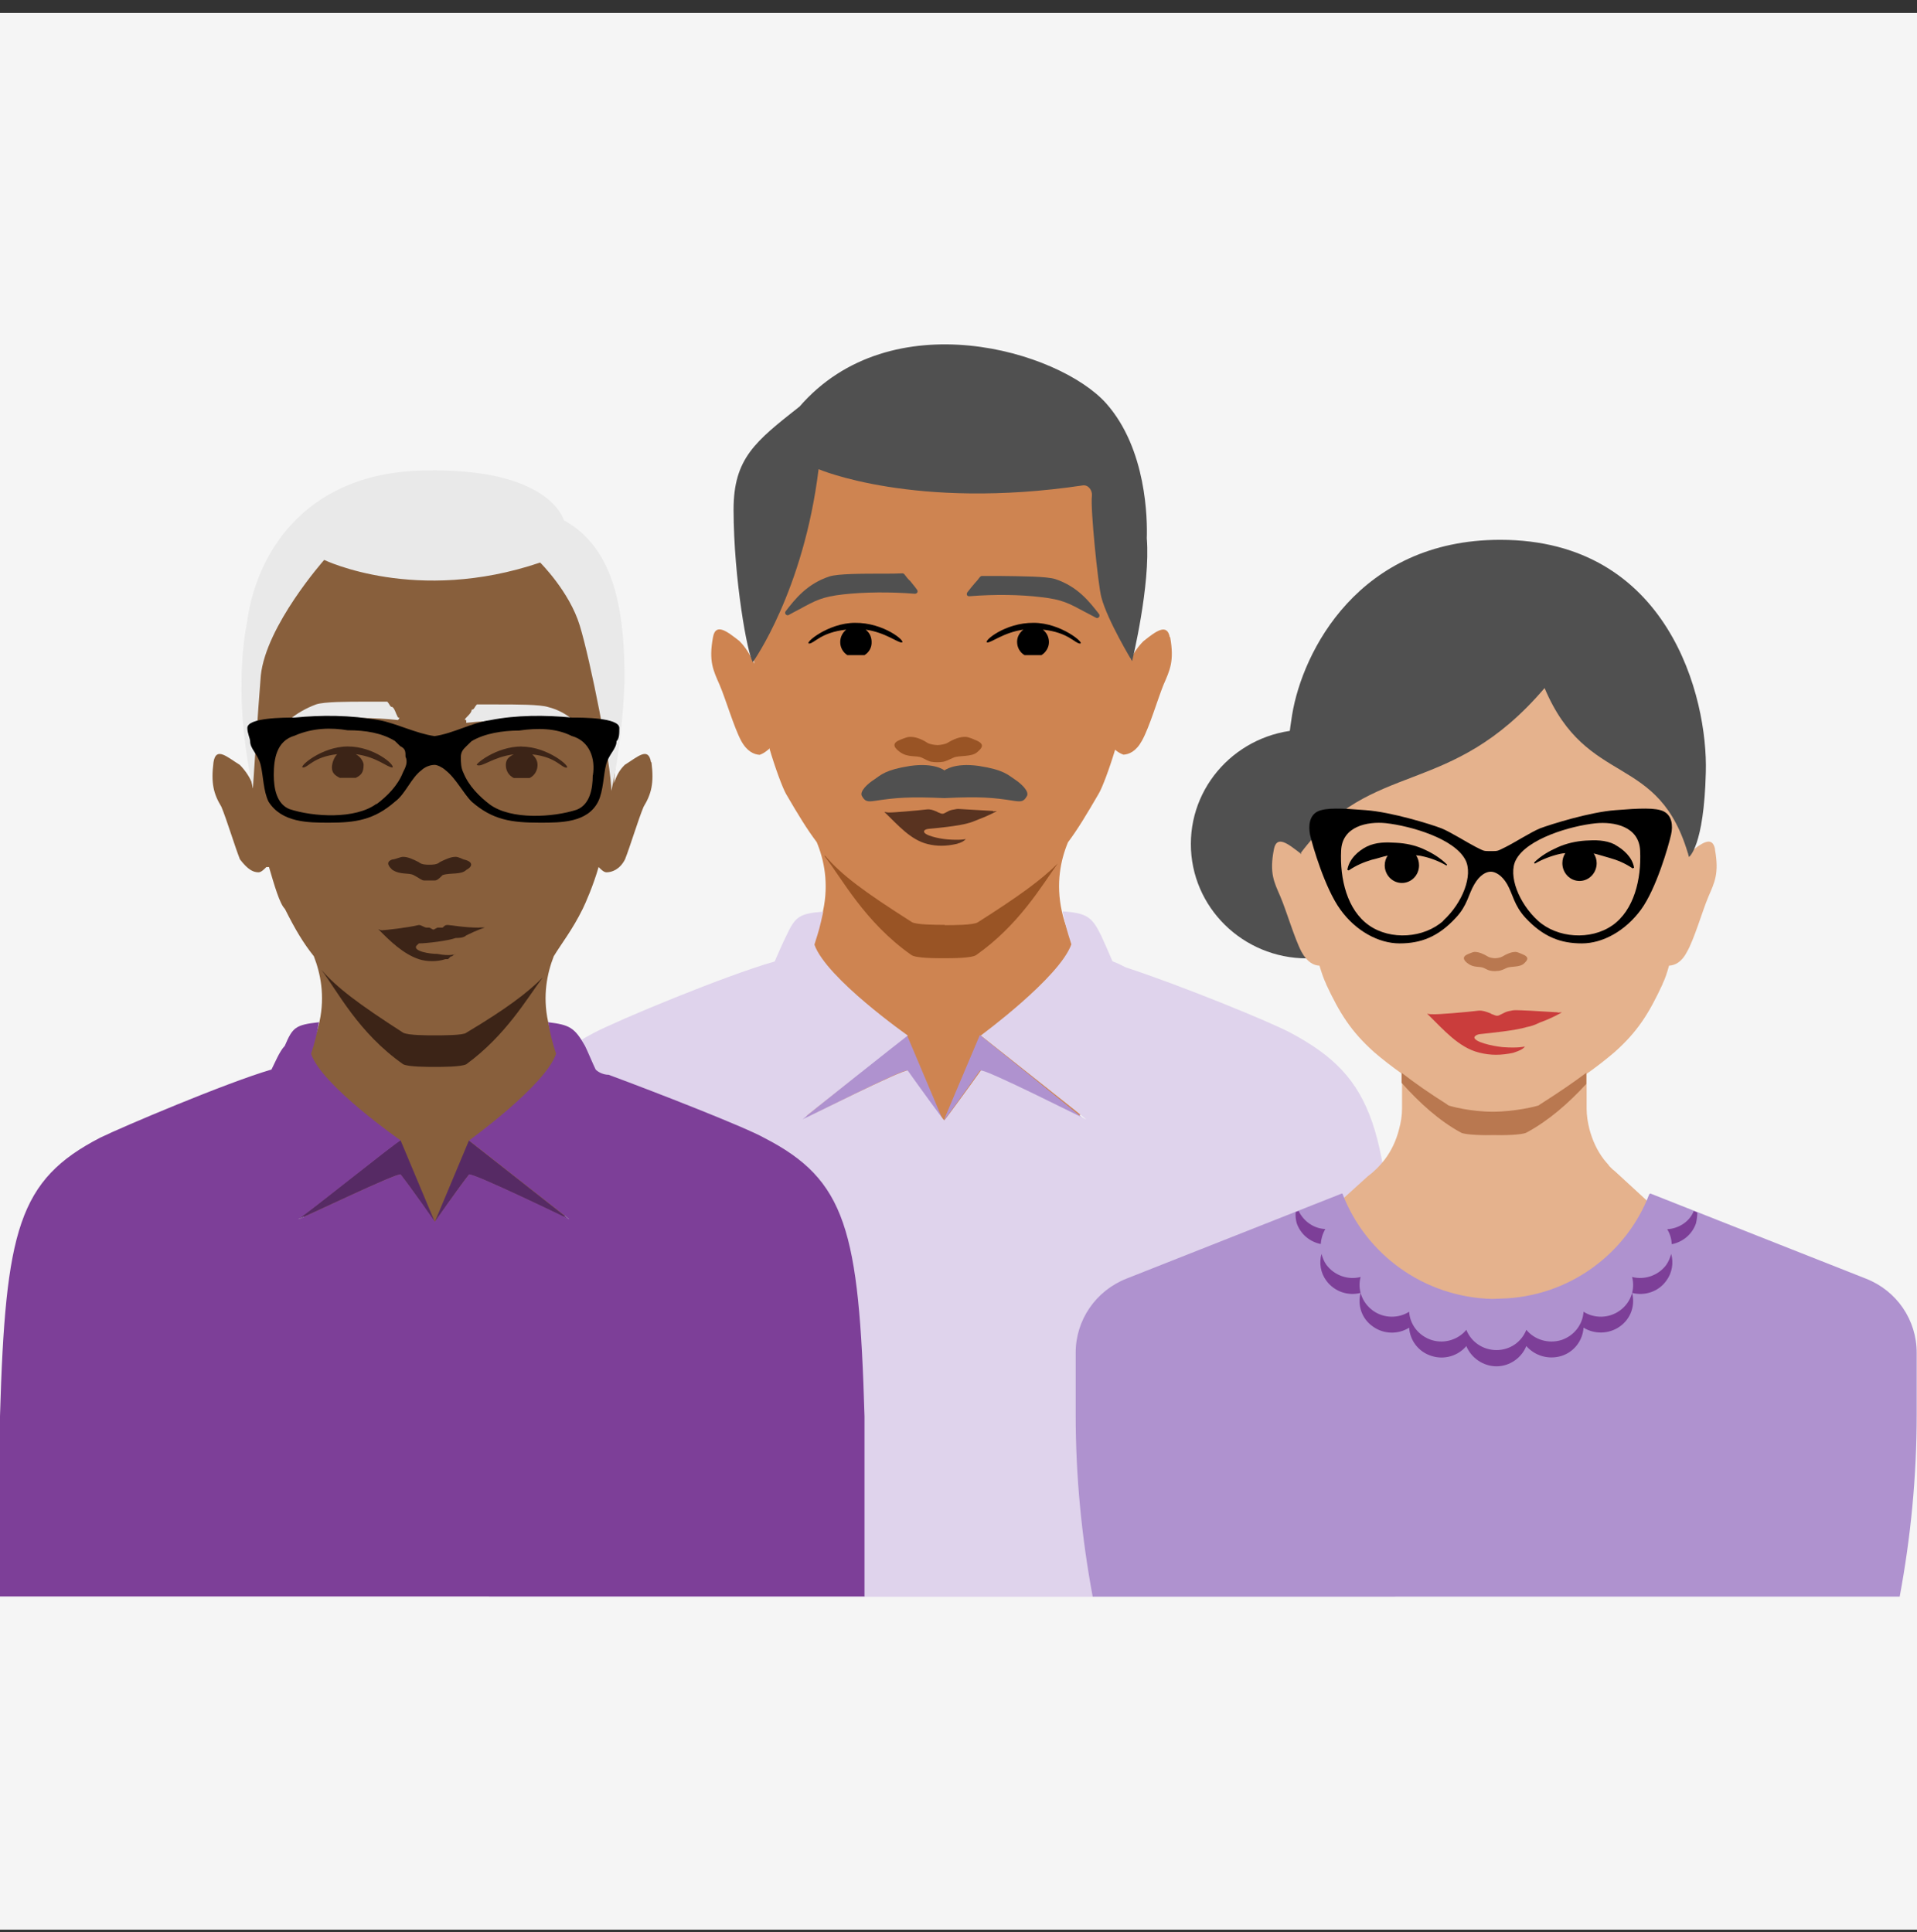
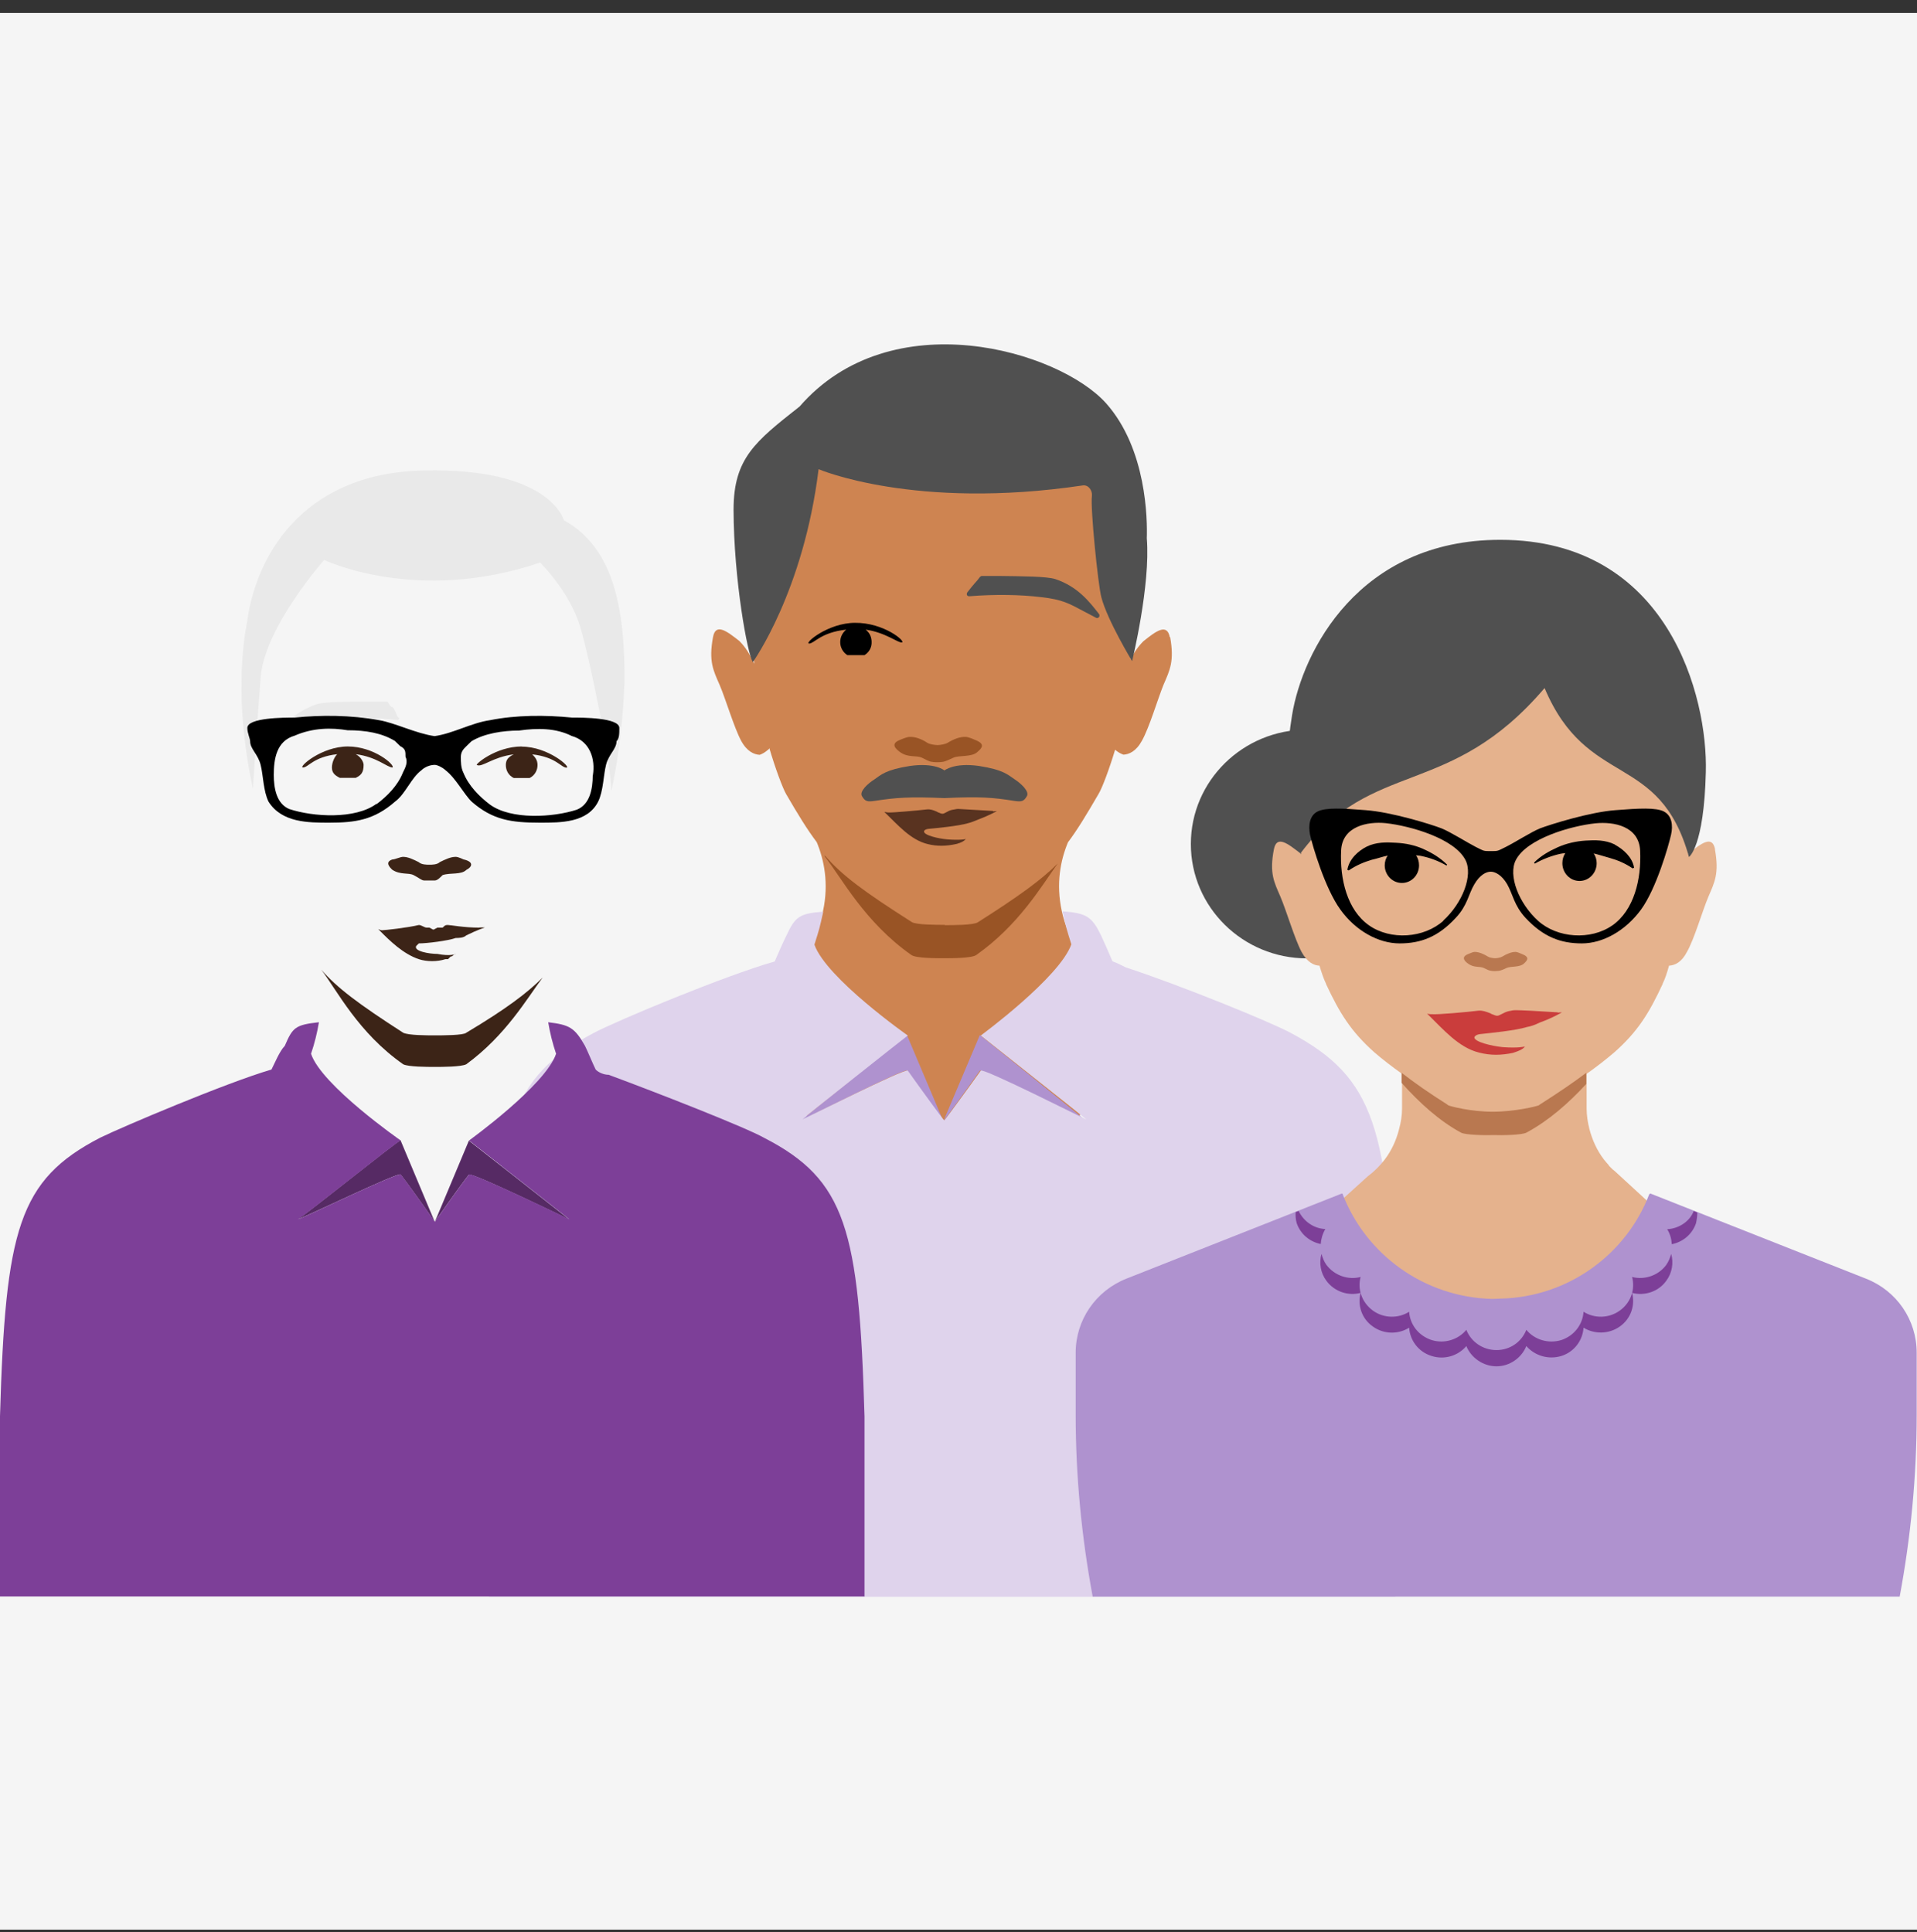
<svg xmlns="http://www.w3.org/2000/svg" width="124px" height="125px" viewBox="0 0 124 125" version="1.1">
  <rect x="0" y="0" width="124" height="125" fill="#333333" stroke="none" />
  <title>Group 3</title>
  <g id="FINAL" stroke="none" stroke-width="1" fill="none" fill-rule="evenodd">
    <g id="MC-Member-Home-V2" transform="translate(-612, -1501)">
      <g id="Group-3" transform="translate(612, 1501.84)">
        <g id="Icons/_Blank" fill="#F5F5F5">
          <rect id="Rectangle" x="0" y="0" width="124" height="124" />
        </g>
        <g id="Mercy-Care-Advantage" transform="translate(0, 21.44)">
          <g id="Group" transform="translate(31.63, 0)">
            <path d="M44.04,18.954 C43.86,17.994 43.11,18.584 42.33,19.204 C41.99,19.544 41.72,19.934 41.51,20.384 C41.74,18.274 41.96,15.704 41.78,14.464 C40.87,8.314 38.74,2.044 29.5,1.704 L29.14,1.704 C19.57,2.064 17.94,7.154 16.86,14.464 C16.68,15.754 16.93,18.504 17.16,20.664 C16.91,20.114 16.62,19.614 16.2,19.194 C15.41,18.574 14.66,17.984 14.49,18.944 C14.2,20.514 14.51,21.094 14.92,22.034 C15.31,22.944 15.85,24.784 16.31,25.644 C16.69,26.344 17.15,26.534 17.51,26.554 C17.71,26.484 17.88,26.374 18.04,26.234 C18.08,26.214 18.11,26.184 18.13,26.144 L18.13,26.104 C18.5,27.374 18.99,28.694 19.22,29.094 C20,30.434 20.58,31.384 21.2,32.204 C22.15,34.494 22.47,38.284 17.81,42.674 C13.58,46.694 21.67,52.344 29.36,51.954 C37.06,52.344 45.07,46.694 40.84,42.674 C36.2,38.274 36.5,34.504 37.45,32.214 C38.08,31.374 38.65,30.424 39.43,29.084 C39.66,28.714 40.13,27.454 40.5,26.224 C40.66,26.364 40.84,26.474 41.04,26.544 C41.4,26.524 41.86,26.334 42.24,25.634 C42.72,24.774 43.26,22.934 43.63,22.024 C44.04,21.074 44.34,20.504 44.06,18.934 L44.04,18.954 Z" id="Path" fill="#CE8451" />
            <path d="M29.46,29.354 C31.74,29.244 32.62,29.314 33.97,29.534 C34.45,29.604 34.6,29.574 34.8,29.214 C34.96,28.914 34.42,28.414 34.01,28.144 C33.58,27.864 33.31,27.524 31.69,27.274 C30.09,27.044 29.46,27.564 29.46,27.564 C29.46,27.564 28.85,27.044 27.23,27.274 C25.63,27.524 25.34,27.864 24.93,28.144 C24.5,28.414 23.96,28.914 24.12,29.214 C24.32,29.574 24.48,29.604 24.95,29.534 C26.3,29.324 27.18,29.254 29.46,29.354 Z" id="Path" fill="#505050" />
            <path d="M29.47,37.554 C28.95,37.554 27.63,37.554 27.35,37.374 C24.3,35.434 22.83,34.354 21.73,33.074 C21.73,33.074 21.723,33.088 21.71,33.114 C22.82,34.524 24.28,37.364 27.32,39.504 C27.61,39.714 28.91,39.714 29.43,39.714 C29.95,39.714 31.23,39.714 31.52,39.504 C34.27,37.564 35.72,35.074 36.79,33.584 C35.72,34.654 34.27,35.704 31.61,37.394 C31.32,37.574 30,37.574 29.49,37.574 L29.47,37.554 Z" id="Path" fill="#995425" />
            <path d="M31.45,25.594 C31.31,25.524 30.98,25.394 30.84,25.394 C30.46,25.374 30.05,25.544 29.67,25.774 C29.53,25.864 29.18,25.924 29.02,25.924 C28.86,25.924 28.5,25.874 28.35,25.774 C27.99,25.534 27.56,25.374 27.2,25.394 C27.06,25.394 26.73,25.524 26.57,25.594 C25.92,25.854 26.35,26.194 26.57,26.364 C27.11,26.764 27.63,26.564 28.01,26.744 C28.24,26.854 28.46,26.984 28.62,27.004 C28.8,27.044 29.18,27.044 29.38,27.004 C29.52,26.984 29.79,26.854 30.03,26.744 C30.41,26.564 31.22,26.724 31.6,26.364 C31.91,26.094 32.1,25.854 31.46,25.594" id="Path" fill="#995425" />
-             <path d="M35.24,18.014 C33.37,17.994 31.95,19.224 32.22,19.284 C32.45,19.334 33.28,18.634 34.57,18.454 C34.32,18.644 34.16,18.924 34.16,19.244 C34.16,19.614 34.35,19.934 34.64,20.104 L35.74,20.104 C36.02,19.924 36.22,19.614 36.22,19.264 C36.22,18.914 36.06,18.644 35.83,18.454 C37.49,18.634 37.9,19.354 38.23,19.354 C38.58,19.354 36.99,18.014 35.24,18.014" id="Path" fill="#000000" fill-rule="nonzero" />
            <path d="M23.67,18.014 C25.54,17.994 26.98,19.224 26.71,19.284 C26.48,19.334 25.65,18.634 24.36,18.454 C24.61,18.644 24.75,18.924 24.75,19.244 C24.77,19.614 24.57,19.934 24.29,20.104 L23.18,20.104 C22.9,19.924 22.72,19.614 22.72,19.264 C22.72,18.914 22.88,18.644 23.11,18.454 C21.45,18.634 21.04,19.354 20.71,19.354 C20.36,19.354 21.93,18.014 23.68,18.014" id="Path" fill="#000000" fill-rule="nonzero" />
-             <path d="M27.21,15.284 C27.1,15.174 27.01,15.064 26.87,14.874 C26.83,14.834 26.8,14.814 26.74,14.814 C26.38,14.834 25.95,14.834 25.5,14.834 C24.14,14.834 22.58,14.834 22.02,15.014 C20.57,15.494 19.8,16.474 19.19,17.264 C19.14,17.324 19.15,17.414 19.19,17.464 C19.23,17.504 19.26,17.524 19.32,17.524 C19.34,17.524 19.36,17.524 19.39,17.504 C19.66,17.354 19.91,17.224 20.12,17.114 C21.11,16.574 21.56,16.324 22.92,16.174 C24.26,16.024 25.95,16.004 27.55,16.134 C27.62,16.134 27.68,16.094 27.71,16.044 C27.73,16.004 27.73,15.934 27.69,15.874 C27.49,15.594 27.35,15.454 27.21,15.264" id="Path" fill="#505050" />
            <path d="M39.45,17.434 C38.84,16.644 38.07,15.664 36.63,15.184 C36.05,15.004 34.49,15.004 33.13,14.984 L31.89,14.984 C31.84,14.984 31.8,15.004 31.76,15.044 C31.63,15.214 31.53,15.344 31.42,15.454 C31.28,15.624 31.15,15.764 30.94,16.044 C30.9,16.104 30.9,16.174 30.92,16.224 C30.96,16.284 31.01,16.294 31.08,16.294 C32.68,16.164 34.37,16.184 35.72,16.354 C37.09,16.504 37.53,16.764 38.52,17.294 C38.74,17.404 38.97,17.534 39.26,17.684 C39.3,17.704 39.31,17.704 39.33,17.704 C39.38,17.704 39.42,17.684 39.46,17.644 C39.5,17.584 39.5,17.494 39.46,17.444" id="Path" fill="#505050" />
            <path d="M32.6,30.184 C31.46,30.114 30.6,30.074 30.34,30.054 C30.27,30.054 30.18,30.074 30.07,30.094 C29.93,30.114 29.8,30.144 29.67,30.224 C29.34,30.384 29.4,30.424 29.02,30.264 C29,30.244 28.97,30.224 28.95,30.224 C28.75,30.134 28.55,30.064 28.34,30.084 C27.76,30.154 26.06,30.304 25.83,30.284 C25.69,30.284 25.47,30.194 25.65,30.324 C26.44,31.084 27.27,32.054 28.36,32.324 C28.99,32.484 29.59,32.464 30.22,32.324 C30.24,32.324 30.31,32.304 30.38,32.274 C30.4,32.274 30.47,32.254 30.56,32.204 C30.58,32.204 30.6,32.204 30.6,32.184 C30.69,32.144 30.78,32.074 30.85,32.004 C30.85,32.004 30.49,32.094 29.64,32.024 C29.06,31.974 28.11,31.754 28.14,31.504 C28.14,31.464 28.19,31.374 28.43,31.344 C28.97,31.294 30.34,31.164 30.96,30.984 C31.14,30.944 31.38,30.854 31.66,30.734 C32.38,30.464 32.85,30.194 32.85,30.194 C32.85,30.194 32.74,30.194 32.6,30.214 L32.6,30.184 Z" id="Path" fill="#593320" />
            <path d="M20.2,50.204 C20.29,50.184 26.84,46.824 27.03,46.984 C27.75,48.024 29.36,50.254 29.39,50.254 L27.03,44.674 C26.98,44.714 20.25,50.124 20.2,50.194 L20.2,50.204 Z" id="Path" fill="#AF92CF" />
            <path d="M29.39,50.254 L29.39,50.254 C29.44,50.214 31.04,48.004 31.75,46.984 C31.95,46.824 38.49,50.184 38.58,50.204 C38.53,50.134 31.8,44.714 31.75,44.684 L29.39,50.264 L29.39,50.254 Z" id="Path" fill="#AF92CF" />
            <path d="M20.07,4.044 C26,-2.816 36.87,0.404 39.92,3.814 C42.55,6.774 42.59,11.354 42.55,12.544 C42.8,15.574 41.6,20.494 41.6,20.494 C41.6,20.494 40.01,17.874 39.61,16.364 C39.4,15.584 38.89,10.574 39,9.804 C39.04,9.444 38.77,9.074 38.41,9.124 C27.52,10.744 21.32,8.074 21.32,8.074 C20.35,15.984 17.07,20.554 17.07,20.554 C16.73,20.104 15.83,15.224 15.82,10.694 C15.82,7.364 17.24,6.274 20.06,4.044" id="Path" fill="#505050" />
            <path d="M58.62,81.014 L58.62,63.444 C58.19,50.734 57.33,47.464 51.86,44.544 C50.5,43.814 44.75,41.474 41.19,40.304 C40.9,40.164 40.62,40.014 40.33,39.914 C40.19,39.574 39.79,38.664 39.6,38.254 C39.01,37.044 38.67,36.784 37.1,36.684 C37.33,37.734 37.35,37.794 37.67,38.814 C36.9,40.974 31.81,44.714 31.81,44.714 C31.86,44.754 38.58,50.074 38.64,50.144 C38.55,50.124 32.01,46.814 31.81,46.984 C31.1,47.984 29.51,50.164 29.45,50.204 C29.41,50.204 27.81,48.004 27.09,46.984 C26.89,46.824 20.35,50.134 20.26,50.144 C20.31,50.074 27.03,44.744 27.09,44.714 C27.09,44.714 21.82,41.014 21.05,38.834 C21.37,37.814 21.39,37.764 21.62,36.704 C20.05,36.814 19.8,37.044 19.23,38.264 C19.02,38.674 18.62,39.604 18.48,39.924 C15.33,40.814 8.31,43.734 6.76,44.554 C1.29,47.464 0.43,50.744 -7.10542736e-15,63.454 L-7.10542736e-15,81.024 L58.62,81.024 L58.62,81.014 Z" id="Path" fill="#DFD3EC" />
          </g>
          <g id="Group" transform="translate(0, 8.148)" fill-rule="nonzero">
-             <path d="M42.11,18.886 C41.94,17.856 41.25,18.536 40.41,19.056 C40.07,19.396 39.89,19.726 39.72,20.236 C39.89,18.196 40.07,15.656 39.89,14.626 C39.05,8.676 37,2.736 28.13,2.396 L27.79,2.396 C18.75,2.736 17.21,7.666 16.2,14.626 C15.85,15.826 16.2,18.366 16.37,20.406 C16.2,19.896 15.85,19.396 15.51,19.056 C14.67,18.536 13.97,17.856 13.81,18.886 C13.64,20.236 13.81,20.926 14.32,21.766 C14.67,22.606 15.18,24.306 15.52,25.166 C16.03,25.836 16.38,26.006 16.72,26.006 C16.89,26.006 17.06,25.836 17.23,25.666 L17.4,25.666 C17.75,26.856 18.09,28.046 18.43,28.376 C19.11,29.736 19.63,30.596 20.3,31.436 C21.16,33.646 21.5,37.216 17.06,41.296 C12.98,45.206 20.64,50.646 28.14,50.136 C35.48,50.646 42.97,45.206 39.06,41.296 C34.62,37.216 34.96,33.646 35.82,31.436 C36.33,30.596 37.02,29.736 37.69,28.376 C37.86,28.036 38.38,26.856 38.72,25.666 C38.89,25.836 39.06,26.006 39.23,26.006 C39.57,26.006 40.09,25.836 40.43,25.166 C40.77,24.306 41.28,22.606 41.63,21.766 C42.14,20.926 42.31,20.236 42.14,18.886 L42.11,18.886 Z" id="Path" fill="#885F3C" />
            <path d="M28.12,36.556 C27.61,36.556 26.42,36.556 26.08,36.386 C23.18,34.516 21.81,33.486 20.78,32.306 C21.81,33.656 23.17,36.386 26.08,38.426 C26.42,38.596 27.62,38.596 28.12,38.596 C28.62,38.596 29.82,38.596 30.16,38.426 C32.72,36.556 34.09,34.166 35.1,32.816 C34.09,33.826 32.72,34.856 30.16,36.386 C29.99,36.556 28.62,36.556 28.12,36.556 L28.12,36.556 Z" id="Path" fill="#3C2417" />
            <path d="M29.99,25.176 C29.99,25.176 29.65,25.006 29.48,25.006 C29.14,25.006 28.8,25.176 28.45,25.346 C28.28,25.516 27.94,25.516 27.77,25.516 C27.6,25.516 27.26,25.516 27.08,25.346 C26.74,25.176 26.4,25.006 26.07,25.006 C25.9,25.006 25.55,25.176 25.38,25.176 C24.87,25.346 25.21,25.686 25.38,25.846 C25.9,26.186 26.41,26.016 26.75,26.186 C27.09,26.356 27.27,26.536 27.44,26.536 L28.12,26.536 C28.29,26.536 28.46,26.356 28.63,26.186 C29.15,26.016 29.83,26.186 30.17,25.846 C30.52,25.676 30.69,25.336 30,25.176 L29.99,25.176 Z" id="Path" fill="#3C2417" />
            <path d="M33.75,17.866 C32.05,17.866 30.68,19.066 30.85,19.066 C31.19,19.236 31.86,18.546 33.23,18.376 C32.89,18.546 32.72,18.716 32.72,19.066 C32.72,19.416 32.89,19.736 33.23,19.906 L34.26,19.906 C34.6,19.736 34.77,19.396 34.77,19.066 C34.77,18.736 34.6,18.546 34.43,18.376 C35.97,18.546 36.3,19.236 36.64,19.236 C36.98,19.236 35.46,17.876 33.75,17.876 L33.75,17.866 Z" id="Path" fill="#3C2417" />
            <path d="M22.5,17.866 C24.2,17.866 25.56,19.066 25.39,19.226 C25.05,19.226 24.38,18.536 23.01,18.366 C23.35,18.536 23.52,18.886 23.52,19.056 C23.52,19.566 23.35,19.726 23.01,19.896 L21.98,19.896 C21.64,19.726 21.47,19.556 21.47,19.226 C21.47,18.896 21.64,18.536 21.81,18.366 C20.27,18.536 19.94,19.226 19.6,19.226 C19.26,19.226 20.78,17.866 22.5,17.866 L22.5,17.866 Z" id="Path" fill="#3C2417" />
            <path d="M25.39,15.316 C25.22,15.316 25.22,15.146 25.05,14.966 L23.68,14.966 C22.5,14.966 20.96,14.966 20.44,15.146 C19.07,15.656 18.23,16.496 17.72,17.186 L17.72,17.356 C17.72,17.356 17.72,17.526 17.89,17.526 L17.89,17.356 C18.23,17.356 18.4,17.186 18.57,17.016 C19.6,16.496 19.94,16.326 21.3,16.156 C22.5,15.986 24.2,15.986 25.74,16.156 C25.853,16.043 25.853,15.986 25.74,15.986 C25.56,15.646 25.56,15.476 25.39,15.316 L25.39,15.316 Z" id="Path" fill="#E9E9E9" />
-             <path d="M38.18,17.356 C37.67,16.666 36.83,15.656 35.46,15.316 C34.94,15.146 33.4,15.146 32.22,15.146 L30.85,15.146 C30.68,15.316 30.68,15.486 30.51,15.486 C30.51,15.656 30.33,15.826 30.16,15.996 C30.047,16.11 30.047,16.166 30.16,16.166 L30.16,16.336 C31.7,16.166 33.4,16.166 34.6,16.336 C35.97,16.506 36.3,16.676 37.33,17.196 C37.5,17.366 37.67,17.536 38.01,17.536 L38.18,17.536 L38.18,17.366 L38.18,17.356 Z" id="Path" fill="#E9E9E9" />
            <path d="M31.02,29.586 C29.99,29.586 29.15,29.416 28.98,29.416 C28.81,29.416 28.81,29.416 28.63,29.586 L28.29,29.586 C27.95,29.756 28.12,29.756 27.78,29.586 L27.61,29.586 C27.44,29.586 27.27,29.416 27.09,29.416 C26.41,29.586 24.88,29.756 24.71,29.756 C24.54,29.756 24.37,29.586 24.54,29.756 C25.22,30.446 26.08,31.286 27.09,31.626 C27.61,31.796 28.29,31.796 28.81,31.626 L28.98,31.626 L29.15,31.456 C29.32,31.456 29.32,31.286 29.49,31.286 C29.49,31.286 29.15,31.456 28.29,31.286 C27.78,31.286 26.75,31.116 26.92,30.776 L27.09,30.606 C27.61,30.606 28.98,30.436 29.48,30.256 C29.65,30.256 29.99,30.256 30.16,30.086 C30.85,29.746 31.36,29.576 31.36,29.576 L31.02,29.576 L31.02,29.586 Z" id="Path" fill="#3C2417" />
            <path d="M19.25,48.456 C19.43,48.456 25.74,45.396 25.91,45.556 C26.59,46.416 28.12,48.616 28.12,48.616 L25.91,43.346 C25.74,43.346 19.43,48.446 19.25,48.446 L19.25,48.456 Z" id="Path" fill="#562A64" />
            <path d="M28.12,48.626 L28.12,48.626 C28.12,48.626 29.66,46.416 30.33,45.566 C30.51,45.396 36.82,48.466 36.82,48.466 L30.33,43.366 L28.12,48.636 L28.12,48.626 Z" id="Path" fill="#562A64" />
            <path d="M16.36,20.576 C16.36,20.576 16.7,15.316 16.87,13.276 C17.21,10.036 20.97,5.796 20.97,5.796 C20.97,5.796 26.93,8.686 34.94,5.966 C34.94,5.966 36.83,7.836 37.5,10.036 C38.18,12.246 39.54,19.046 39.54,20.736 C39.54,20.736 40.23,18.026 40.4,13.606 C40.4,9.356 39.88,5.106 36.47,3.226 C36.47,3.226 35.63,-0.164 27.44,0.006 C19.24,0.176 16.52,5.956 16,9.686 C15.32,13.256 15.66,16.996 16.18,19.716 L16.35,20.556 L16.36,20.576 Z" id="Path" fill="#E9E9E9" />
            <path d="M39.2,19.056 C39.03,19.726 39.03,20.746 38.69,21.436 C38,22.796 36.3,22.796 34.93,22.796 C33.06,22.796 31.86,22.616 30.51,21.436 C29.99,20.926 29.48,19.906 28.81,19.396 C28.63,19.226 28.29,19.056 28.12,19.056 C27.78,19.056 27.44,19.226 27.27,19.396 C26.58,19.906 26.24,20.926 25.55,21.436 C24.2,22.616 23,22.796 21.3,22.796 C19.93,22.796 18.23,22.796 17.37,21.436 C17.03,20.746 17.03,19.736 16.86,19.056 C16.69,18.366 16.18,18.026 16.18,17.526 C16.18,17.356 16,17.016 16,16.666 C16,15.996 18.39,15.996 19.07,15.996 C20.77,15.826 22.66,15.826 24.53,16.166 C25.54,16.336 26.91,17.026 28.11,17.196 C29.31,17.026 30.5,16.336 31.69,16.166 C33.39,15.826 35.28,15.826 36.99,15.996 C37.67,15.996 40.06,15.996 40.06,16.666 C40.06,17.016 40.06,17.356 39.88,17.526 C39.88,18.036 39.37,18.366 39.2,19.056 Z M38.35,19.726 C38.52,18.696 38.17,17.516 36.98,17.186 C35.95,16.666 34.75,16.666 33.57,16.836 C32.54,16.836 31.34,17.016 30.5,17.526 L30.15,17.866 C29.98,18.036 29.81,18.206 29.81,18.546 C29.81,18.886 29.81,19.236 29.98,19.576 C30.32,20.416 31.01,21.106 31.68,21.616 C33.05,22.626 35.78,22.456 37.31,21.956 C38.16,21.616 38.34,20.596 38.34,19.746 L38.35,19.726 Z M24.36,21.596 C25.04,21.086 25.73,20.396 26.06,19.556 C26.23,19.216 26.4,18.886 26.23,18.526 C26.23,18.186 26.23,18.016 25.89,17.846 L25.54,17.506 C24.7,16.996 23.67,16.816 22.48,16.816 C21.45,16.646 20.25,16.646 19.06,17.166 C17.88,17.506 17.71,18.686 17.71,19.706 C17.71,20.546 17.88,21.576 18.72,21.916 C20.26,22.426 22.99,22.586 24.35,21.576 L24.36,21.596 Z" id="Shape" fill="#000000" />
            <path d="M55.92,72.866 L55.92,61.206 C55.57,49.126 54.72,45.906 49.43,43.186 C48.25,42.516 42.61,40.306 39.37,39.106 C39.03,39.106 38.69,38.936 38.53,38.766 C38.36,38.426 38.01,37.576 37.84,37.236 C37.16,36.036 36.83,35.876 35.46,35.706 C35.573,36.393 35.743,37.073 35.97,37.746 C35.29,39.786 30.34,43.356 30.34,43.356 L36.83,48.456 C36.83,48.456 30.52,45.396 30.34,45.556 C29.66,46.416 28.13,48.616 28.13,48.616 C28.13,48.616 26.59,46.406 25.92,45.556 C25.75,45.386 19.44,48.456 19.26,48.456 C19.44,48.456 25.75,43.356 25.92,43.356 C25.92,43.356 20.79,39.786 20.12,37.746 C20.347,37.073 20.517,36.393 20.63,35.706 C19.09,35.876 18.93,36.046 18.42,37.236 C18.08,37.576 17.74,38.426 17.56,38.766 C14.67,39.606 7.84,42.506 6.48,43.176 C1.2,45.906 0.35,49.126 1.77635684e-15,61.196 L1.77635684e-15,72.856 L55.94,72.856 L55.92,72.866 Z" id="Path" fill="#7D3F98" />
          </g>
          <g id="Group" transform="translate(69.58, 12.644)">
            <ellipse id="Oval" fill="#505050" fill-rule="nonzero" cx="14.97" cy="19.68" rx="7.52" ry="7.4" />
            <path d="M41.36,20.03 C41.18,19.07 40.45,19.66 39.65,20.28 C39.63,20.3 39.61,20.33 39.6,20.35 C39.62,20.17 39.64,19.98 39.65,19.81 C39.76,18.25 39.63,16.8 39.63,15.71 L39.63,15.62 C39.63,15.08 39.59,14.66 39.56,14.36 C38.49,7.19 36.9,2.18 27.44,1.83 L26.74,1.83 C17.28,2.18 15.68,7.19 14.62,14.36 C14.58,14.66 14.55,15.08 14.55,15.62 L14.55,15.71 C14.55,16.8 14.41,18.25 14.53,19.81 C14.55,19.99 14.57,20.18 14.58,20.35 C14.56,20.33 14.54,20.3 14.53,20.28 C13.74,19.67 13,19.07 12.82,20.03 C12.52,21.59 12.84,22.15 13.24,23.08 C13.63,23.99 14.16,25.81 14.61,26.66 C14.98,27.34 15.42,27.54 15.77,27.55 C15.91,28.02 16.05,28.43 16.19,28.71 L16.19,28.73 C17.07,30.62 17.81,31.81 19.31,33.15 C19.82,33.59 20.4,34.04 21.11,34.55 L21.11,36.79 C21.11,37.25 21.04,37.68 20.92,38.12 C20.74,38.84 20.43,39.51 20,40.08 C19.68,40.5 19.31,40.87 18.89,41.18 L16.2,43.62 C15.83,44.02 15.44,44.44 15,44.86 C10.53,49.07 19.07,54.99 27.19,54.59 C35.08,54.98 43.28,49.38 39.62,45.21 L34.88,40.85 C34.79,40.78 34.7,40.71 34.62,40.62 L34.48,40.48 L34.5,40.48 C34.38,40.34 34.27,40.22 34.16,40.08 C33.72,39.5 33.42,38.84 33.23,38.12 C33.12,37.68 33.05,37.24 33.05,36.79 L33.05,34.55 C33.76,34.04 34.34,33.59 34.85,33.15 C36.35,31.82 37.09,30.63 37.97,28.73 L37.97,28.71 C38.11,28.43 38.25,28.03 38.38,27.55 C38.75,27.53 39.19,27.34 39.54,26.66 C40.02,25.82 40.54,24 40.93,23.08 C41.33,22.15 41.63,21.59 41.35,20.03 L41.36,20.03 Z" id="Path" fill="#E5B28D" />
            <path d="M33.03,34.48 C32.22,35.09 31.24,35.76 30.06,36.51 C30.02,36.53 29.99,36.56 29.97,36.58 C29.83,36.65 28.4,37 26.98,37 C25.56,37 24.22,36.65 24.09,36.58 C24.05,36.56 24.04,36.53 24,36.51 C22.86,35.79 21.89,35.11 21.08,34.48 L21.08,35.13 C22.22,36.41 23.53,37.6 24.92,38.35 C25.2,38.51 26.52,38.53 27.05,38.51 C27.56,38.53 28.88,38.51 29.16,38.35 C30.59,37.58 31.87,36.46 33.03,35.2 L33.03,34.48 Z" id="Path" fill="#B97850" />
            <path d="M22.51,20.01 C21.95,19.76 21.35,19.63 20.72,19.6 C20.09,19.56 19.43,19.55 18.82,19.85 C18.25,20.14 17.69,20.66 17.57,21.35 L17.66,21.39 C18.16,21.05 18.65,20.85 19.15,20.7 C19.48,20.63 19.83,20.5 20.18,20.43 C20.06,20.61 19.99,20.83 19.99,21.06 C19.99,21.69 20.49,22.2 21.1,22.2 C21.71,22.2 22.21,21.7 22.21,21.06 C22.21,20.81 22.14,20.59 22.02,20.41 C22.14,20.43 22.26,20.43 22.38,20.46 C22.92,20.57 23.48,20.78 23.98,21.07 L24.03,21.02 C23.6,20.59 23.07,20.26 22.5,20.01 L22.51,20.01 Z" id="Path" fill="#000000" fill-rule="nonzero" />
            <path d="M34.87,19.71 C34.26,19.41 33.6,19.42 32.97,19.46 C32.36,19.5 31.74,19.64 31.18,19.89 C30.62,20.14 30.08,20.45 29.65,20.88 L29.7,20.95 C30.2,20.66 30.76,20.45 31.32,20.32 C31.42,20.3 31.54,20.28 31.67,20.27 C31.55,20.45 31.48,20.68 31.48,20.92 C31.48,21.55 31.97,22.07 32.59,22.07 C33.21,22.07 33.7,21.55 33.7,20.92 C33.7,20.69 33.63,20.47 33.51,20.29 C33.88,20.38 34.21,20.49 34.54,20.58 C35.04,20.72 35.53,20.92 36.03,21.26 L36.12,21.21 C36,20.53 35.44,20.03 34.87,19.72 L34.87,19.71 Z" id="Path" fill="#000000" fill-rule="nonzero" />
            <path d="M28.9,26.81 C28.79,26.77 28.57,26.66 28.46,26.66 C28.18,26.66 27.88,26.79 27.6,26.96 C27.49,27.03 27.25,27.07 27.13,27.07 C27.01,27.07 26.76,27.03 26.66,26.96 C26.38,26.79 26.08,26.66 25.8,26.66 C25.69,26.66 25.47,26.77 25.36,26.81 C24.89,27.01 25.2,27.29 25.36,27.4 C25.75,27.71 26.13,27.57 26.4,27.7 C26.58,27.79 26.73,27.87 26.86,27.88 C26.98,27.92 27.26,27.9 27.4,27.88 C27.51,27.86 27.7,27.79 27.87,27.7 C28.15,27.57 28.73,27.68 29.01,27.4 C29.22,27.2 29.38,27.01 28.9,26.81" id="Path" fill="#B97850" />
            <path d="M31.2,30.57 C29.82,30.48 28.8,30.43 28.48,30.43 C28.39,30.43 28.29,30.43 28.14,30.47 C27.98,30.49 27.82,30.54 27.66,30.63 C27.27,30.81 27.34,30.86 26.88,30.67 C26.86,30.65 26.83,30.63 26.79,30.62 C26.56,30.53 26.31,30.44 26.07,30.46 C25.36,30.55 23.33,30.73 23.05,30.69 C22.87,30.71 22.61,30.6 22.82,30.74 C23.77,31.67 24.78,32.85 26.08,33.17 C26.84,33.37 27.54,33.35 28.3,33.19 C28.32,33.17 28.41,33.16 28.49,33.12 C28.51,33.12 28.61,33.08 28.72,33.03 C28.74,33.03 28.76,33.01 28.76,33.01 C28.87,32.96 28.99,32.88 29.06,32.78 C29.06,32.78 28.64,32.9 27.61,32.82 C26.92,32.75 25.76,32.48 25.79,32.18 C25.81,32.13 25.88,32.02 26.14,31.98 C26.79,31.91 28.45,31.75 29.19,31.52 C29.42,31.48 29.7,31.39 30.02,31.23 C30.9,30.91 31.45,30.57 31.45,30.57 C31.45,30.57 31.33,30.57 31.17,30.59 L31.2,30.57 Z" id="Path" fill="#CA3D3C" />
            <path d="M53.3,68.37 C54.02,64.51 54.4,60.58 54.4,56.63 L54.4,52.59 C54.4,50.47 53.11,48.58 51.12,47.8 L37.17,42.29 L37.1,42.34 C35.62,46.21 31.88,48.99 27.49,49.09 L26.94,49.11 C22.51,49 18.75,46.21 17.26,42.31 L17.22,42.29 L3.28,47.8 C1.29,48.59 -1.42108547e-14,50.48 -1.42108547e-14,52.59 L-1.42108547e-14,56.63 C-1.42108547e-14,60.57 0.38,64.5 1.1,68.37 L53.3,68.37 Z" id="Path" fill="#AF92CF" />
            <path d="M38.56,45.57 C39.27,45.43 39.87,44.94 40.12,44.23 C40.17,44.04 40.21,43.71 40.21,43.52 L39.98,43.42 C39.7,44.15 38.95,44.57 38.26,44.6 C38.45,44.9 38.54,45.24 38.56,45.58 L38.56,45.57 Z M15.85,45.57 C15.87,45.24 15.97,44.89 16.15,44.59 C15.41,44.56 14.75,44.1 14.42,43.42 L14.23,43.49 C14.21,43.73 14.23,43.98 14.3,44.22 C14.55,44.93 15.15,45.42 15.86,45.56 L15.85,45.57 Z M16.22,46.91 C16.75,47.61 17.64,47.9 18.43,47.69 C18.22,48.47 18.5,49.34 19.23,49.87 C19.94,50.38 20.88,50.38 21.57,49.94 C21.62,50.76 22.17,51.49 23.02,51.77 C23.85,52.03 24.74,51.75 25.27,51.11 C25.57,51.88 26.33,52.42 27.22,52.42 C28.11,52.42 28.85,51.88 29.15,51.11 C29.68,51.75 30.57,52.03 31.42,51.77 C32.25,51.49 32.8,50.76 32.85,49.94 C33.54,50.38 34.48,50.38 35.19,49.87 C35.92,49.35 36.2,48.48 35.99,47.69 C36.8,47.9 37.69,47.6 38.2,46.91 C38.36,46.68 38.45,46.44 38.52,46.2 C38.68,46.77 38.59,47.42 38.2,47.94 C37.69,48.65 36.8,48.93 35.99,48.72 C36.2,49.52 35.92,50.39 35.19,50.9 C34.48,51.4 33.54,51.4 32.85,50.97 C32.8,51.79 32.25,52.54 31.42,52.8 C30.57,53.06 29.69,52.78 29.15,52.16 C28.85,52.91 28.09,53.47 27.22,53.47 C26.35,53.47 25.57,52.91 25.27,52.16 C24.74,52.79 23.85,53.07 23.02,52.8 C22.17,52.54 21.62,51.79 21.57,50.97 C20.88,51.41 19.94,51.41 19.23,50.9 C18.5,50.4 18.22,49.52 18.43,48.72 C17.63,48.93 16.75,48.65 16.22,47.94 C15.83,47.42 15.74,46.77 15.9,46.2 C15.97,46.44 16.06,46.69 16.22,46.91 L16.22,46.91 Z" id="Shape" fill="#7D3F98" />
            <path d="M27.46,-3.55271368e-15 C18.3,-3.55271368e-15 14.67,7.24 14,11.32 C13.35,15.4 13.77,16.83 14.56,20.26 C19.19,14.1 24.18,16.81 30.33,9.59 C33.1,16.15 37.76,13.65 39.67,20.52 C39.67,20.52 40.64,19.87 40.76,15.04 C40.9,10.21 38.36,-3.55271368e-15 27.46,-3.55271368e-15" id="Path" fill="#505050" />
            <path d="M38.06,17.58 C37.53,17.31 36.44,17.37 34.92,17.49 C33.26,17.61 30.72,18.41 30.03,18.67 C29.47,18.9 28.35,19.61 27.82,19.87 C27.27,20.14 27.34,20.14 26.85,20.14 C26.36,20.14 26.43,20.14 25.88,19.87 C25.35,19.6 24.24,18.9 23.67,18.67 C22.98,18.4 20.42,17.61 18.76,17.49 C17.26,17.37 16.17,17.31 15.64,17.58 C15.13,17.84 15.04,18.48 15.16,19.08 C15.32,19.8 16.13,22.56 17.12,23.92 C18.11,25.3 19.59,26.11 20.95,26.11 C22.31,26.11 23.44,25.7 24.59,24.45 C25.35,23.64 25.4,22.93 25.79,22.28 C26.14,21.68 26.55,21.47 26.85,21.47 C27.13,21.47 27.56,21.68 27.91,22.28 C28.28,22.93 28.35,23.64 29.09,24.45 C30.25,25.7 31.38,26.11 32.74,26.11 C34.1,26.11 35.56,25.3 36.57,23.92 C37.56,22.56 38.35,19.8 38.51,19.08 C38.65,18.48 38.56,17.84 38.05,17.58 L38.06,17.58 Z M34.72,24.94 C33.31,25.93 31.14,25.77 29.9,24.64 C28.66,23.51 27.96,21.71 28.47,20.72 C29.18,19.33 32.02,18.51 33.62,18.34 C34.82,18.22 36.44,18.53 36.51,20.11 C36.6,21.95 36.12,23.96 34.71,24.95 L34.72,24.94 Z M23.79,24.64 C22.54,25.77 20.38,25.93 18.97,24.94 C17.56,23.95 17.08,21.94 17.17,20.1 C17.24,18.53 18.87,18.21 20.06,18.33 C21.67,18.51 24.49,19.32 25.21,20.71 C25.72,21.7 25.02,23.5 23.78,24.63 L23.79,24.64 Z" id="Shape" fill="#000000" fill-rule="nonzero" />
          </g>
        </g>
      </g>
    </g>
  </g>
</svg>